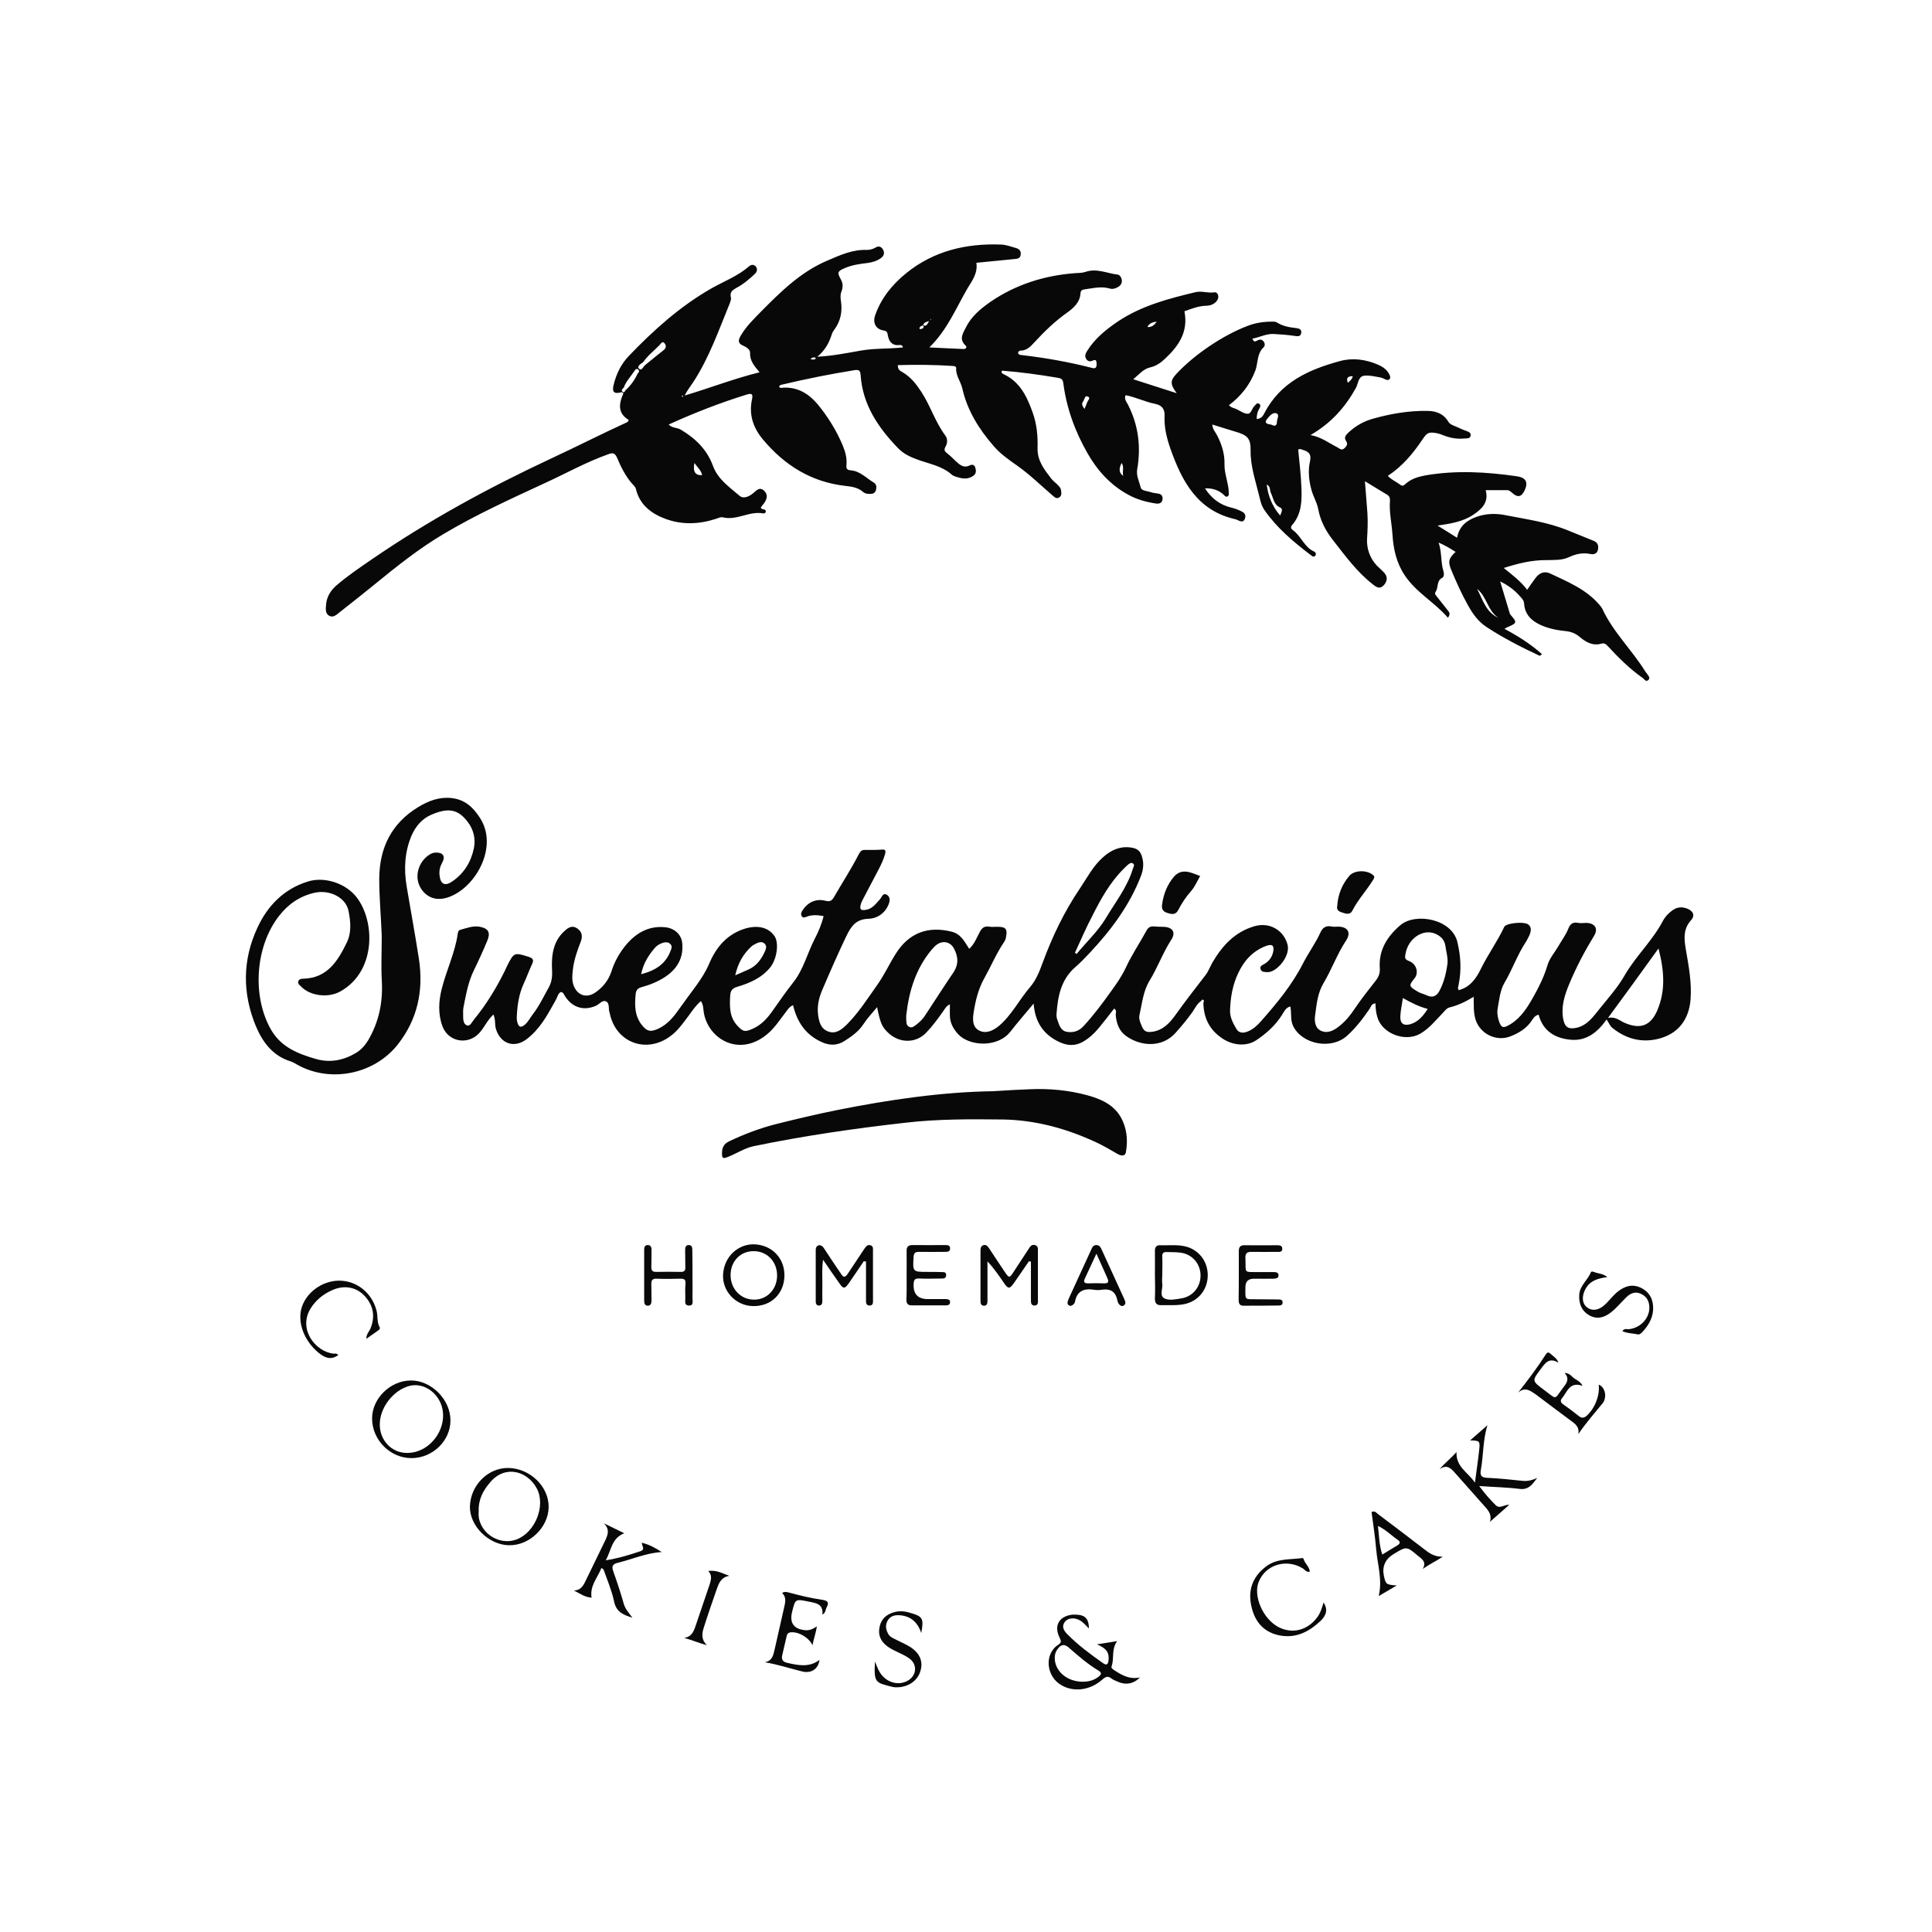
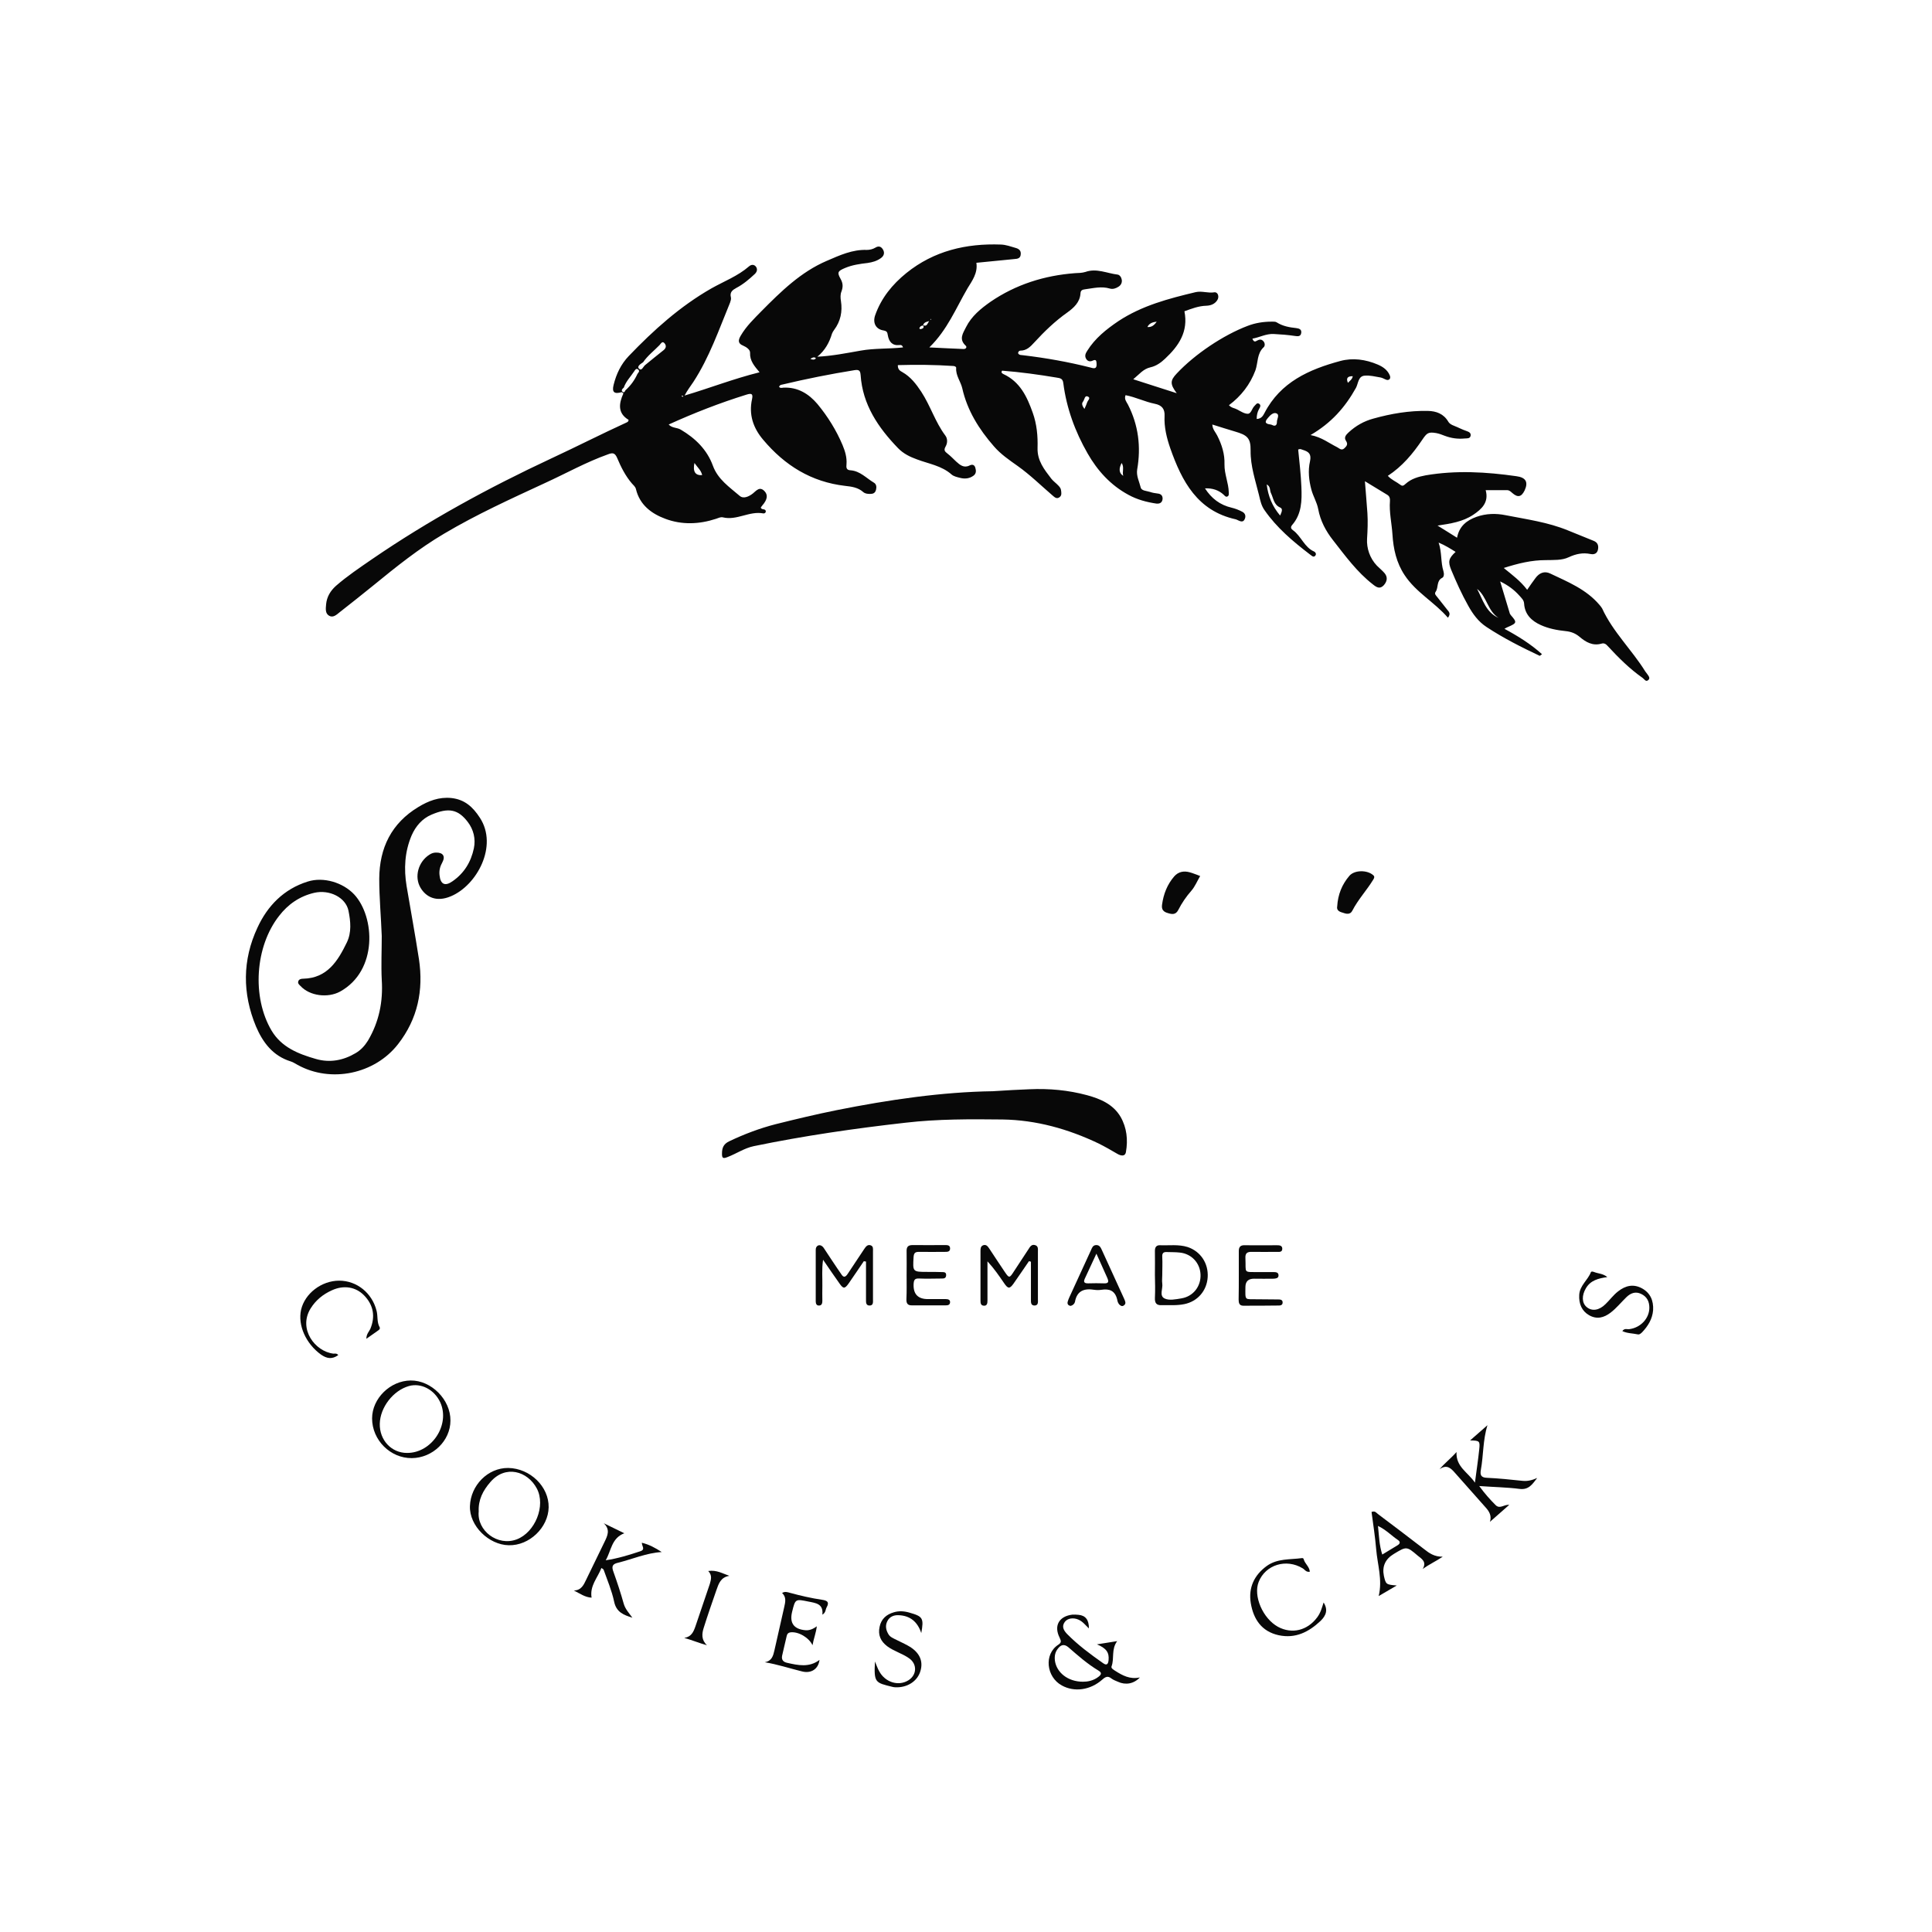
<svg xmlns="http://www.w3.org/2000/svg" id="a" viewBox="0 0 1080 1080">
  <defs>
    <style>.b{fill:#080808;}</style>
  </defs>
  <path class="b" d="M732.6,243.2c6.3,1.2,10.4,4.6,14.9,6.8,1.2,.6,2.4,2.1,4,.6,1.3-1.2,2.2-2.3,.9-4.2s.1-3.4,1.5-4.7c4-3.7,8.6-6.3,13.8-7.7,10-2.8,20.1-4.5,30.5-4.3,4.7,.1,8.8,1.6,11.4,6,.7,1.2,1.9,1.8,3.2,2.3,2.3,.9,4.5,2.1,6.9,2.9,1.4,.5,2.6,1,2.4,2.6-.3,1.8-2,1.5-3.2,1.6-3.9,.4-7.6-.1-11.3-1.5-1.5-.6-3.1-1.2-4.7-1.5-4.6-.8-5.3,0-7.9,3.8-5.2,7.7-11.1,14.8-19.2,20.1,2.1,2.3,4.8,3.3,7,5,1.2,.9,1.8,.5,2.9-.5,3.2-2.9,7.1-4,11.3-4.8,17-2.9,33.9-1.9,50.7,.5,5.3,.7,6.7,3.3,4.6,7.9-1.8,3.7-3.8,4.2-6.9,1.5-.9-.8-1.7-1.6-2.9-1.6h-12c1.9,6.8-2.2,10.6-7,13.8-5.9,3.9-12.6,4.9-19.9,6,3.5,2.2,7,4.3,10.9,6.8,1.2-6.4,5.3-9.7,10.9-11.7,5.4-1.9,10.9-2,16.3-.9,11.7,2.3,23.6,3.9,34.8,8.5,4.8,1.9,9.5,3.9,14.3,5.8,2.3,.9,2.9,2.6,2.5,4.8-.4,2.3-2.1,3-4.1,2.6-4.4-.9-8.2-.1-12.3,1.8-3.8,1.8-8.4,1.5-12.8,1.6-7.9,0-15.4,1.8-23.5,4.4,4.8,3.9,9.4,7.3,13.1,12.2,1.7-2.5,3.1-4.5,4.6-6.5,2.1-2.9,5-4.2,8.3-2.6,9.9,4.7,20.1,8.8,27.5,17.5,.5,.6,1.1,1.3,1.5,2,6,13.1,16.6,23.1,24.1,35.2,.4,.6,.8,1.1,1.2,1.6,.8,1.1,1.8,2.4,.3,3.4-1.2,.9-2-.6-2.9-1.3-7.3-5.1-13.6-11.4-19.6-17.9-.9-1-1.9-1.8-3.5-1.3-4.9,1.4-8.8-.9-12.3-3.9-2.3-1.9-4.7-2.8-7.6-3.1-4.8-.5-9.6-1.4-14-3.4-5.1-2.3-8.9-5.9-9.3-11.9-.1-2.1-1.5-3.2-2.7-4.6-2.8-3.1-6-5.6-10.7-7.9,1.9,6.4,3.6,12,5.3,17.6,.1,.5,.4,.9,.7,1.3,3.5,4,3.4,4.4-1.7,6.6-.5,.2-1.1,.5-1.9,1,7.6,4.1,14.7,8.5,21,14.2-.8,.5-1.1,.9-1.3,.9-10.2-4.8-20.3-9.9-29.7-16.1-4.6-3-7.7-7.3-10.3-12-3.6-6.4-6.6-13.1-9.4-19.8-2-4.8-1.5-6.6,2.4-10.2-2.9-1.8-5.7-3.6-9.5-5.2,1.9,5.5,1.1,10.9,2.7,16,.4,1.3,.4,3.2-.7,3.7-3.3,1.7-2,5.3-3.6,7.7-1,1.3,.2,2.2,.8,3,1.8,2.4,3.8,4.7,5.6,7.1,.9,1.1,2.2,2.2,.4,4.5-7.5-8.7-17.8-14.1-24.2-23.8-4.6-6.9-6.3-14.7-6.8-22.7-.4-6.3-1.9-12.5-1.4-18.8,.1-1.4-.2-2.6-1.5-3.4-4-2.4-7.9-4.8-12.5-7.6,.5,6.5,1,12.1,1.4,17.9,.3,4.8,.1,9.5-.2,14.3-.3,5.2,1.5,10.8,5.5,15,1.4,1.4,3,2.7,4.3,4.2,1.9,2.3,1.4,4.7-.5,6.8-2.1,2.2-3.9,1.2-6-.5-8.9-6.9-15.5-16-22.3-24.7-4.1-5.2-7.1-10.9-8.3-17.4-.7-3.8-2.8-7.1-3.8-10.8-1.4-5.2-2-10.7-.8-15.9,.9-4.1-.7-5.4-3.9-6.4-.8-.2-1.4-.8-2.7-.2,.7,6.9,1.5,13.9,1.8,21,.3,7.6,.2,15-5.2,21.2-1.1,1.3-.5,2.2,.5,2.9,4.6,3.3,6.3,9.5,11.8,11.9,.8,.4,1.3,1.3,.8,2.1-.7,1.2-1.7,.7-2.5,0-.3-.2-.6-.4-.8-.6-9.4-7.2-18.4-14.8-25.2-24.6-1.8-2.5-2.4-5.4-3.1-8.4-2-8.2-4.8-16.2-4.7-24.9,.1-7.1-1.9-8.7-8.8-10.7-4.1-1.2-8.1-2.5-12.6-3.9,.1,2.7,1.8,4.3,2.7,6.1,2.6,5.1,4.3,10.4,4.1,16.2-.1,5.4,2.3,10.4,2.4,15.7,0,.8,.2,1.7-.7,2.2s-1.5-.3-2.1-.9q-4.2-3.9-10.5-3.6c3.6,5.6,8.4,9.3,14.9,10.8,2.1,.5,4.1,1.3,6,2.3,1.7,.9,2.1,2.6,1.2,4.3-.8,1.6-2.2,1.1-3.5,.5-.5-.2-.9-.5-1.4-.6-21.4-4.7-30.1-21.2-36.6-39.7-2-5.8-3.5-11.8-3.2-18.1,.2-3.8-1.4-6-5.5-6.8-5.5-1.1-10.6-3.7-16.3-4.8-.9,2.2,.5,3.7,1.3,5.2,5.9,11.5,7.4,23.7,5.2,36.3-.6,3.6,1.2,6.9,2,10.2,.5,1.8,3.4,1.8,5.2,2.4,1.4,.5,2.9,.7,4.4,.9,1.8,.2,2.7,1.3,2.6,3-.2,2.1-1.6,2.8-3.5,2.6-5.4-.8-10.7-2.2-15.6-4.9-10-5.4-17.3-13.5-22.8-23.1-7-12.2-11.8-25.3-13.6-39.3-.3-2.6-1.7-2.8-3.6-3.1-10.1-1.7-20.3-3.1-30.6-3.9-.8,1.1,0,1.5,.7,1.9,9.3,4.3,13.2,12.6,16.4,21.6,2.3,6.4,2.9,13.1,2.7,19.7-.2,7.2,3.8,12.1,7.7,17.2,1.1,1.4,2.7,2.5,3.9,3.8,.7,.7,1.4,1.6,1.5,2.5,.2,1.4,.6,3.1-.9,4.1-1.6,1.1-2.7-.1-3.9-1.1-6.4-5.5-12.5-11.5-19.4-16.4-4.8-3.4-9.5-6.6-13.3-11-8.3-9.5-14.9-20-17.7-32.5-.9-3.8-3.7-7.1-3.4-11.3,.1-.7-.8-1-1.4-1.1-10.4-.7-20.8-.8-31.2-.5-.1,2.4,1.2,3.2,2.5,3.9,4.6,2.6,7.7,6.6,10.6,11,5.1,7.8,7.8,16.9,13.4,24.4,1.4,1.8,1.3,4.3,.2,6.2-1.2,2.1-.4,2.8,1.1,4,1.7,1.3,3.2,2.9,4.8,4.4,2.1,1.9,4.3,3.8,7.5,2.2,1.2-.6,2.6-.7,3.2,1.2,.5,1.7,.6,3.3-1,4.5-2.3,1.7-5,1.9-7.6,1.2-1.6-.4-3.4-.8-4.6-1.8-5.6-5-12.8-6-19.4-8.5-3.9-1.4-7.6-3.2-10.6-6.3-11.1-11.5-19.8-24.3-20.9-40.8-.2-2.2-.6-3.2-3.3-2.8-13.7,2.2-27.2,4.9-40.6,8.1-.6,.1-1.3,.2-1.7,1.2,.6,.9,1.6,.6,2.4,.5,8-.4,14.2,3.4,19.1,9.2,5.7,6.9,10.5,14.6,14,22.9,1.4,3.4,2.5,6.9,2.2,10.7-.2,1.9-.1,3.3,2.3,3.4,5.3,.4,8.8,4.4,13,6.9,1.4,.8,1.6,2.4,1.2,4-.5,1.9-1.7,2.3-3.3,2.3-1.4,0-2.7-.1-3.8-1-2.9-2.6-6.5-3.1-10.2-3.5-18.9-2.2-33.7-11.4-45.8-25.8-5.6-6.6-8.1-14.1-6.2-22.7,.7-3.2-.5-3.3-3.1-2.5-14.8,4.6-29.2,10.2-43.5,16.7,1.9,2.1,4.7,1.6,6.8,2.9,8.1,4.8,14.6,11.1,17.9,20.1,2.8,7.7,9.3,12,15,16.9,2.1,1.8,5.1,.4,7.3-1.3,2-1.6,3.9-4.3,6.7-1.2,1.9,2.1,1.4,4.7-1.4,7.9-.3,.3-.5,.8-.8,1,.2,1,.9,1,1.5,1.1,.7,.1,1.3,.4,1.3,1.2,0,.7-.7,1.2-1.4,1.1-7.8-1.5-14.8,4.1-22.6,2.2-1.4-.3-2.5,.4-3.8,.8-9.4,3.1-19.1,3.5-28.4,0-7.8-2.9-14.3-7.8-16.4-16.6-.3-1.3-1.4-2.2-2.3-3.2-3.6-4.2-6.1-9.2-8.2-14.2-1.3-3-2.6-3-5.2-2-12.1,4.3-23.3,10.6-34.9,15.9-19.2,8.9-38.4,17.6-56.6,28.4-14.1,8.3-26.8,18.5-39.4,28.8-6.3,5.1-12.7,10.2-19.1,15.2-1.6,1.3-3.6,3.2-5.8,1.9-2.3-1.3-1.9-4-1.7-6.4,.4-4.2,2.4-7.5,5.5-10.3,6.3-5.5,13.2-10.1,20-14.8,31.8-21.8,65.4-40.1,100.3-56.4,14.2-6.6,28.1-13.7,42.3-20.2,.4-.2,.9-.4,1-1.4-6.2-3.7-5.5-9.1-2.9-14.8-.5-.3-.8-.7-.9-.7-4.2,1.2-5.6,.1-4.6-4,1.5-6.1,4.1-11.6,8.5-16.2,13.9-14.5,28.7-27.8,46.2-37.8,7.1-4,14.8-6.9,21-12.3,1.4-1.2,2.9-1.1,3.9,.2,.9,1.3,.7,2.7-.6,4-3.2,3-6.5,5.8-10.3,7.8-2.2,1.2-3.9,2.4-3.1,5.4,.2,.9-.2,2-.5,2.9-6.2,15-11.5,30.5-20.5,44.3-1.6,2.4-3.4,4.7-4.9,7.6,13.9-4.1,27.4-9.4,41.9-13-2.9-3.5-5.5-6.4-5.3-10.9,.1-1.7-2-3.2-3.9-4-3-1.2-2.8-3.1-1.3-5.6,3.1-5.3,7.4-9.4,11.6-13.7,10.9-11,22-21.9,36.5-28.1,7.2-3.1,14.3-6.4,22.4-6.1,1.6,0,3.3-.4,4.8-1.3,1.8-1.1,3.2-.6,4.2,1.1,1.1,1.9,.5,3.6-1.2,4.8-2.2,1.6-4.7,2.3-7.4,2.7-4.3,.5-8.6,1.1-12.6,2.8s-4.6,2.4-2.5,6.1c1.4,2.5,1.4,4.5,.5,7-.7,1.7-.6,3.6-.3,5.4,.9,5.9-.2,11.3-3.8,16.1-.5,.7-.9,1.3-1.2,2.1-1.5,5-3.9,9.4-8.2,12.9,8.3-.4,16.2-2,24.2-3.4,7.8-1.4,15.8-.9,23.7-1.8-.5-1.5-1.4-1.4-2.1-1.3-4,.4-5.8-2-6.4-5.5-.3-1.7-.4-2.3-2.5-2.7-4.3-.7-6-4.3-4.6-8.4,3.4-9.7,9.6-17.3,17.5-23.7,15.4-12.4,33.4-16.6,52.8-15.9,2.9,.1,5.5,1.1,8.3,1.9,1.8,.5,3,1.5,2.8,3.5-.1,2.2-1.6,2.6-3.5,2.7-7.1,.7-14.2,1.4-21.3,2.1,.9,5.7-2.4,10.1-4.9,14.2-6.5,11.1-11.3,23.3-21.4,33.1,7,.3,13.1,.7,19.2,.9,1.3,0,2-1.1,1.1-1.9-3.9-3.6-1.5-6.9,.2-10.3,3.1-6.2,8.3-10.4,13.7-14.2,14.2-9.7,30.1-14.7,47.2-16,2-.1,4-.1,5.9-.7,6.2-2.2,12,.8,18,1.5,1.2,.2,2.1,1.6,2.3,3,.2,1.7-.6,3-1.9,3.8-1.4,.9-3.1,1.5-4.8,1-4.7-1.4-9.2-.2-13.8,.4-1.5,.2-2.5,.5-2.6,2.3-.3,5-3.8,8.1-7.4,10.7-6.8,4.8-12.8,10.6-18.4,16.7-2.2,2.4-4.3,4.6-7.8,4.6-.6,0-1.2,.5-1.3,1.4,.6,1.3,1.9,1,3,1.2,12.6,1.5,25,3.7,37.3,6.8,1.8,.5,3.8,1.2,3.6-2-.1-1.5-.1-2.8-2.2-1.8-1.3,.6-2.6,.5-3.5-.8-1.1-1.6-.6-3.1,.4-4.6,4.4-7.1,10.7-12.1,17.5-16.7,13.2-8.7,28.1-12.6,43.2-16.2,3.5-.8,6.9,.7,10.4,.1,2-.3,3,2.5,1.6,4.5-1.4,2.1-3.6,2.9-6,3-4.4,.1-8.4,1.7-12.3,3.1,2.3,11.4-3.2,19.4-10.8,26.5-2.3,2.2-5,4.1-8.1,4.8-4.1,.9-6.3,3.9-9.7,6.7,8.2,2.6,15.7,5.1,24.3,7.8-3.8-5.1-3.7-7.1,0-11,10-10.7,26-21.5,39.8-26.7,4.2-1.6,8.7-2.3,13.2-2.3,1,0,2.2-.1,2.9,.4,3.3,2.1,7,2.8,10.9,3.2,1.6,.2,3.1,.7,2.8,2.7-.3,2.2-2.1,1.9-3.5,1.7-4-.6-7.9-.9-11.9-1.1-4.3-.2-7.8,1.9-11.9,2.6,.8,2.2,1.8,1.6,2.6,1.1,1.3-.7,2.5-.9,3.6,.4,.9,1,.9,2.6,.1,3.3-3.8,3.5-3.1,8.6-4.6,12.9-3,8-8,14.4-14.8,19.5,1.4,1.6,3.2,1.6,4.6,2.4,1.9,1,4,2.4,5.9,2.4s2.3-2.9,3.7-4.3c.8-.7,1.4-2.2,2.8-1.2,.9,.7,.5,1.8-.1,2.7-1,1.7-1.4,3.6-1.4,5.7,2.7-.1,3.6-1.9,4.4-3.4,8.9-17.2,24.9-24.3,42.3-29,7-1.9,14.2-.9,21,2,2.8,1.2,5.3,2.9,6.6,5.8,.3,.7,.6,1.6,0,2.3s-1.5,.6-2.3,.2c-.9-.4-1.8-.9-2.8-1.1-3-.5-6-1.3-8.9-1-3.6,.3-3.5,4.4-4.8,6.8-6.2,11.1-13.9,19.7-25.4,26.4Zm-216.6-61.2c-1.1,0-1.8,.6-2.1,1.6,0,.1,.5,.4,.7,.4,1.1-.3,2.3-.6,1.4-2.2,2.2,.9,2.3-.8,3.4-2.3-2.1,.5-3.1,1-3.4,2.5Zm-166.4,36.2c2.9-2.6,5.1-5.6,6.7-9.1,.4-.8,1.6-1.5,.5-2.5s-1.8,.2-2.3,1c-2,3-4.6,5.6-5.8,9.1-.8,.6-1.5,1.4-.8,2.2,.8,.9,1.4,.1,1.7-.7Zm11-14.1c3.5-2.8,6.9-5.7,10.4-8.4,1.5-1.2,1.5-2.7,.4-3.9-1.2-1.3-2,.3-2.7,1.1-3.1,3.2-6.7,5.9-9.2,9.6-1.3,.9-3.5,2.2-2.4,3.5,1.6,1.7,2.4-1,3.5-1.9Zm465.1,125.1c3.2,6,4.9,13.1,12,16.2-6.1-3.8-6.5-11.9-12-16.2Zm-117.6-58.4c.8,6.6,3.1,12.2,7.5,17.4,.9-2,1.7-3.8,0-4.5-3.6-1.6-3.7-5.1-5.1-8-.8-1.5-.1-3.7-2.4-4.9Zm-.5-34.6c.9,1.2,2.4,.8,3.6,1.4,1.7,.9,2.6,0,2.6-1.6-.1-1.7,1.7-4-.2-4.9-1.7-.8-3.6,1-4.8,2.5-.6,.8-1.4,1.5-1.2,2.6Zm-319.4,22.6q-1.5,7.2,4.3,6.8c-.5-2.6-2.5-4.2-4.3-6.8Zm239.7,7.2c-.7-2.3,.7-4.8-.9-7.2q-2.6,5,.9,7.2Zm-21.7-37.4c.7-1.6,1.2-2.6,1.5-3.6,.3-1.1,2.2-2.5,.5-3.3-1.9-.9-1.9,1.6-2.7,2.7-1,1.1-.6,2.4,.7,4.2Zm35.2-45.8c2.2,.2,3.7-.8,5.2-3-2.5,.3-4.2,1-5.2,3Zm112.1,31.2c1-1.1,2.4-1.9,2.7-3.7q-4.4-.1-2.7,3.7Zm-300.5-13.4c1.2,.5,1.9,.6,2.7,.1,.4-.2,.4-.5,.1-.7-.9-.5-1.7-.1-2.8,.6Zm-71.6,20.5l-.4,.4c.2,.1,.4,.3,.7,.3,.1,0,.2-.2,.3-.3-.2-.1-.4-.2-.6-.4Zm139.2-42.6c-.1-.1-.2-.2-.3-.2s-.2,.2-.3,.2c.1,.1,.2,.2,.3,.2s.2-.2,.3-.2Z" />
-   <path class="b" d="M671.5,559.5c-2.3,1.5-3.4,4-4.9,6.2-2.9,4.1-6.1,7.9-9.4,11.6-7.6,8.6-19.6,7.6-27.6,1.9-3.9-2.7-5.5-7-5.9-11.7-.1-1.2,.8-2.7-.9-3.7-2.7,3.5-5.4,7-8.2,10.4-2.6,3.2-5.6,6.1-9.3,8.2-4.3,2.4-8.5,2.2-12.9,.2-9-4.1-13.8-11.1-14.6-21.6-4.5,5.5-8.9,10.4-12.9,15.6-7.3,9.4-23.3,8.2-29.4,1.4-2.7-3-4.4-6.2-4.5-10.1-.1-2,0-3.9,0-6.5-2.3,1.1-2.9,2.8-3.9,4.1-2.9,4.1-5.8,8.1-9.3,11.7-5.6,6-14.7,6.1-20.9,.5-3.9-3.6-4.7-5.4-6.6-14.7-2.7,3.3-5.4,6.1-7.5,9.3-2.7,4.2-6.6,7-10.7,9.6-4,2.6-8.3,2.7-12.8,.6-8.9-4-13.7-11.1-16-20.6-2.5,1.1-3.5,3.3-4.9,5-2.9,3.8-5.6,7.9-9.3,11-15.3,13.1-32.7,3.5-35.6-11.4-.4-2.2-.2-4.7-1.7-6.9-2.9,2.5-4.9,5.5-7,8.4-2.9,3.8-5.6,7.8-9.5,10.8-13.4,10.5-30.8,4.4-34.4-12.1,0-.2,0-.3-.1-.5-.9-2.1,.2-5.3-2-6.4-2-1-3.7,1.5-5.6,2.4-7,3.1-13.5,1-17.6-5.7-.4-.7-.6-1.6-2-2-1.6,.7-1.9,2.5-2.7,4.1-4,7.1-7.7,14.4-13.8,20-2.8,2.6-5.9,5-10,5-4.8,0-8.6-3.6-10-8.9-.6-2.3,0-4.9-1.3-7.6-3.5,3.3-5.1,7.4-8,10.5-6.4,6.8-17.3,4.8-20.5-4-2.5-6.8-2.1-13.9-.4-20.7,2.6-10.5,7.5-20.3,9-31.1,.1-.9,.5-1.8,1.3-2,3.7-1,7.4-2.5,11.2-1.7,4.8,1,5.9,3.3,3.9,8-2.3,5.5-4.8,11-7.4,16.3-3.2,6.5-4.4,13.6-5.8,20.6-.3,1.5-.2,3-.2,4.5,0,2.2,0,4.9,2.1,5.7,1.8,.7,2.8-1.9,3.9-3.2,6.9-8.4,12.5-17.6,17.3-27.3,.5-1,.9-2.1,1.5-3.2,3.6-7.1,3.9-7.1,11.6-4.7,2.6,.8,3.3,1.7,2.1,4.2-1.7,3.6-3,7.4-4.7,11-2.6,5.7-3.5,11.8-3.8,18-.1,1.1,0,2.4,.3,3.5,.8,2.8,2,3.1,4.2,1.3,1.9-1.6,3-4,4.5-5.9,3.6-4.6,6-9.9,8.9-15,1.6-2.9,2-6,1.8-9.5-.4-8,.4-16.1,7-22,2-1.8,4.2-3.4,7.1-1.4s3,4.7,1.9,7.5c-2,5.1-3.8,10.3-4.4,15.8-.3,2.8-.6,5.6,.4,8.4,1.9,5.5,7,7.5,11.9,4.3,4.4-2.9,7.7-7,9.3-12,1.8-5.7,4.7-10.7,8.4-15.1,5.5-6.4,12.4-10.4,21.3-9.6,5.3,.4,9.5,3.9,9.9,9.2,.7,8.3-3.1,14.4-9.9,18.8-3.9,2.5-8.3,4.3-12.8,5.5-2.3,.6-3.2,1.8-3.4,4.1-.5,5.9-.6,11.6,3.2,16.7,3.1,4.1,5.2,4.5,9.8,2.3,4.7-2.3,7.9-6,10.8-10.1,3.3-4.6,6.6-9.1,10-13.7,2.7-3.8,5.2-7.5,7.1-11.9,3.7-8.8,9.2-16.1,18.8-19.6,6.8-2.5,13.9-2.1,17.9,3.6,2.7,3.8,1.4,12.8-2.2,17.4-4.8,6-11.4,8.9-18.5,11-2.7,.8-3.8,2-4,4.7-.4,6.3-.5,12.4,4.2,17.3,3.1,3.3,4.2,3.3,8.3,1.5,4.8-2.1,8.1-5.7,11-9.8,3.8-5.4,7.6-10.9,11.7-16.1,5.8-7.3,7.9-16.4,12.1-24.5,2-3.9,3.8-8,4.9-12.6-3.3-.6-6.2-.8-9.1,.2-1.1,.4-2.3,1.1-3.1-.1-.8-1.3-.2-2.4,.6-3.6,2.8-4.2,7.4-6.4,12.5-5.1,2.6,.7,3.7,.1,5-2.2,4.5-7.8,9.4-15.3,13.5-23.3,.7-1.3,1.4-2.8,3.2-2.9,3.5,0,7,.1,10.4-.2,1.6-.1,1.8,1,1.4,2.4-.9,3.2-2.3,6.2-3.9,9.2-2.7,5.2-5.4,10.3-8.1,15.4-.6,1.2-1.3,2.4-1.6,3.6-.8,2.9,0,3.6,2.9,3.1,3.6-.6,5.5-3.4,7.7-5.8,1.1-1.1,1.7-4,4-2.6,2.2,1.4,1.6,3.9,.7,5.9-2.1,4.7-6.4,7.4-11,7.5-7.1,.2-9.8,4.3-12.5,9.9-4.7,9.9-9.1,19.9-13.4,30-1.8,4.2-2.9,8.9-2.3,13.6,.5,4.1,1.5,8.1,5.9,9.6,4.2,1.4,7.3-1.2,10.1-3.9,6.6-6.6,11.6-14.5,17-22.1,4-5.6,6.8-11.8,10.4-17.5,7.3-11.7,18-15.7,31.2-12.4,5.3,1.3,7.2,5.5,9.9,9.6,3-2.7,4.2-6.4,6-9.6,1.2-2.2,2.6-3.2,5.1-2.8,1.8,.3,3.7,0,5.5,.1,3.7,.1,4.7,1.3,4.1,5-.2,1.2-.4,2.3-1.1,3.3-4.4,6.5-7.4,13.7-11.2,20.5-3.3,5.9-4.9,12.4-5.9,18.9-.6,3.7-.9,8.3,3.1,10.3,3.8,1.9,7.7,.1,11-2.6,7.2-6.1,11.3-14.6,17.4-21.7,3.4-4,5.2-8.6,7-13.5,5.4-14.7,12.1-28.7,20.9-41.7,4.1-6.1,7.4-12.6,13-17.5,4.3-3.8,9.1-6.1,15-5.4,4.2,.5,5.9,1.9,6.9,6,.9,3.5,.4,6.9-.9,10.2-6.3,16.2-16.5,29.9-28.3,42.5-2.7,2.9-5.5,5.8-8.5,8.4-7.9,7-9.6,16.3-10.3,26-.1,1.1,.1,2.4,.5,3.4,1,2.8,1.8,6,5.3,6.6,3.6,.6,6.8-.4,9.4-3.3,5.5-6,10.4-12.5,15.1-19.1,3.1-4.3,6.1-8.5,8.4-13.4,3.3-7.2,7.8-13.8,11.6-20.8,1.1-2,2.4-2.5,4.4-2.3,1.7,.1,3.3,.2,5,.2,5.2,.1,7.2,3.1,4.4,7.3-4.7,7.3-7.6,15.5-12.1,22.8-3.6,5.9-4.1,12.6-5.6,19-.5,2,.2,3.9,1,5.8,1.4,3.6,2.7,4.3,6.5,3.7,5.6-.9,9.2-4.7,12.2-8.8,5.5-7.7,11.3-15.2,17.1-22.7,1.8-2.3,2.7-5,4.1-7.4,5.5-9.3,12.4-16.8,23.2-20,8.3-2.5,16.3,1.9,18.6,10.1,1.8,6.3-5.5,14.9-10.4,15.5-.8,.1-1.6,0-2.5-.1-1.1,0-1.9-.6-2.2-1.7-.3-1.2,.5-1.9,1.4-2.3,3-1.5,5-3.9,5.7-7.2,.7-3.6-.5-4.6-4-3.3-7.4,2.8-12.3,8.2-15.6,15.3-3.1,6.6-4.3,13.6-4.5,20.8-.1,3.8,1.7,7.1,3.5,10.2,1.7,2.9,4.5,2.4,7.1,1.2s4.7-3.2,6.6-5.3c8.8-10,17.3-20.2,23.4-32.1,3.1-6.1,7.2-11.6,10-17.8,1.2-2.6,3.1-3.8,6-3.2,1.3,.3,2.7,.1,4,.1,5.2,.1,7.2,3.3,4.3,7.7-5,7.5-8,16.1-12.6,23.8-3.3,5.5-3.9,11.7-4.7,17.7-.5,3.2-.3,7.2,3,8.9,3.8,1.9,7.4,0,10.5-2.5,3.4-2.7,6.1-6,8.5-9.6,3.7-5.5,7.8-10.7,11.9-15.9,1.6-2.1,2.4-4.1,2.2-6.8-.7-10.2,4.1-17.8,11.6-24.2,8.5-7.1,28.8-3.4,31.8,9.6,1.9,8,2.3,15.7,.7,23.6-.1,.7-.3,1.3-.4,2,0,.3,.2,.6,.4,1.2,6.4-1.6,9.9-6.7,12.4-11.9,4-8.1,9.3-15.4,13.1-23.5,.9-2,10.1-3,12.9-1.6,2.4,1.2,2.6,3.9,.4,7.8-.4,.7-.7,1.5-1.2,2.2-4.8,7.2-7.6,15.5-12,22.9-2.5,4.3-2.9,9.5-3.8,14.3-.4,2.1-.1,4.3,.5,6.4,1.4,4.6,2.5,5,6.7,2.4,6-3.7,9.6-9.6,12.9-15.5,3.1-5.5,5.9-11.2,7.7-17.3,1.1-3.9,3.9-7,5.9-10.4,2-3.5,4.4-6.6,5.9-10.4,1-2.5,2.6-3.6,5.4-3,1.4,.3,3,0,4.5,0,4.8,.1,6.9,3.1,4.4,7.2-5.3,8.7-10,17.6-13.9,27-2.6,6.2-4.7,12.8-3.3,19.8,.9,4.5,3.1,5.6,7.6,4.6,6-1.5,9.2-6.3,12.7-10.6,4.9-6.1,10.2-12,14-18.7,6.2-10.7,15.4-19.2,21.2-30.1,1.3-2.5,3.2-4.6,5.6-6.3,2.5-1.8,5.2-2,8.1-.9,3.4,1.3,4.6,3.9,2.2,6.5-4.5,5-3.9,10.5-2.9,16.4,1.6,9.3,3.4,18.7,2.6,28.2-.9,10.4-6.3,18.1-16.2,21.2-9.9,3.1-19.4,1-27.6-5.7-1.2-1-1.8-2.7-3.1-4.6-5,7.1-11.3,12.2-20.2,11.3-8.7-.8-15.4-4.9-17.8-14-2.2,.5-3,2.1-3.9,3.4-2.9,4.3-7,6.8-11.8,8.7-7.7,3.1-16.8-1.1-19.5-9.2-1.3-4-1-8.1-1.1-12.9-4.6,2.8-8.8,4.8-13.3,5.9-1.9,.4-2.9,2.1-4.2,3.4-3.9,4-7.4,8.5-12.5,11.4-8.5,4.8-21.4-.2-23.9-9.5-.7-2.4-1-4.9-1-7.5-2.2,0-2.6,2-3.4,3.2-3.7,5.4-7.6,10.5-12.5,14.9-8.7,7.9-25,4.9-30.1-5.4-1.7-3.4-.8-7.2-1.6-11-2.7,.7-3.5,3-4.7,4.8-3.7,5.9-8.8,10.4-14.5,14.2-5.8,3.7-13.5,2.6-19.1-1.3-7.1-4.9-10.2-11.5-10.3-19.8,.3-.6,.5-1.2-.1-1.6-.5-.3-.9,.1-1.1,.6Zm-164.9,8.1c0,.8-.1,1.7,0,2.5,.1,1.5,0,3.1,1.6,3.9,1.6,.9,2.9-.4,4-1.2,2-1.5,3.8-3.3,5.1-5.4,5.2-7.9,10.3-15.9,15.6-23.7,3.1-4.6,2.8-9,.3-13.6-1.9-3.5-5.9-4.5-9.3-2.2-1.2,.8-2.2,2-3.2,3.1-8.8,10.6-12.6,23.1-14.1,36.6Zm392.3,1.4c4.2-.8,6.3,1.4,8.9,2.6,8.2,3.7,14.6,2.6,18.6-6.7,4.8-11.2,3.9-22.4,.7-34.7-9.4,13.1-18.5,25.6-28.2,38.8Zm-89.7-30.8c.2-3.2-.8-6.3-1.2-9.4-.5-3.5-2.7-5.6-5.8-6.9-6.9-2.8-15.1,2.8-16.5,11.3-.3,1.8-.8,3,1.9,4,4.3,1.6,5.6,6.6,3.2,9.6-3.4,4.2-3.3,4.5,1.5,7.4,1.7,1.1,3.7,1.4,5.5,2.3,2.9,1.3,5.1,.5,6.7-2.3,2.7-4.9,4-10.4,4.7-16Zm-208.3-5.6c.3,.2,.6,.4,.9,.7,5.4-6.6,11.8-12.5,16.3-19.9,5.4-9.1,12.1-17.5,15.2-27.8,.3-1.1,1.3-2.2-.1-3-1-.6-1.9,.2-2.7,.8-.9,.8-1.7,1.6-2.5,2.4-7.5,7.5-12.6,16.7-17.3,26-3.5,6.7-6.6,13.8-9.8,20.8Zm-242.5,12c8.1-2.1,13.8-5.8,16.5-13.2,.5-1.2,1-2.6-.2-3.7-1-1-2.3-1.1-3.7-.8-1.8,.5-3.5,1.4-4.7,2.7-3.6,4.2-6.6,8.6-7.9,15Zm52.6,.6c3.1-1.3,5.2-2.3,7.3-3.2,4.7-2,7.4-5.9,9.4-10.4,.6-1.4,1-2.9-.3-4.1-1.2-1.2-2.8-.9-4.2-.3-1.2,.6-2.5,1.2-3.4,2.1-4.3,4.1-7.2,8.9-8.8,15.9Zm373.2,12.7c-.5,3.8-1.3,7.1-1.4,10.3-.2,4,1.9,5.4,5.7,4.3,4.3-1.3,7-4.5,9.6-8.5-5-1.3-9.2-3.5-13.9-6.1Z" />
  <path class="b" d="M213.4,523.2c-.4-10.7-1.4-21.3-1.4-32,.1-17.2,6.8-31,21.9-40.1,5.6-3.4,11.6-5.7,18.4-5,7.4,.8,12,4.9,16,11.1,10.2,15.7-1.7,37.7-16.2,43.8-8.4,3.6-14.1,.2-17-4.7-3.7-6.2-1.2-14.6,4.9-18.5,1.2-.8,2.4-1.2,3.7-1.2,3.9-.1,5.4,2,3.6,5.4-1.3,2.3-1.9,4.6-1.6,7.2,.5,5.2,3.1,6.4,7.3,3.4,6.5-4.5,10.3-10.8,11.9-18.4,1.1-5.3-.2-10.5-3.4-14.7-5.4-7.1-10.7-8.2-20.3-4.1-5.2,2.2-8.8,6.4-11.1,11.6-3.9,9.2-4.4,18.7-2.8,28.4,2.3,13.6,4.8,27.2,6.9,40.8,2.6,17.4-.7,33.4-11.7,47.5-13.1,16.8-37.6,21.8-56.1,11.6-1.3-.7-2.6-1.6-4-2-9.9-3.1-15.5-10.6-19.3-19.5-7.7-18.5-7.6-37.2,.8-55.2,5.6-12.2,14.7-21.6,28.1-25.8,8.8-2.8,19.7,.5,26,7.2,11.6,12.5,13.3,42.6-7.9,54.3-6.8,3.7-16.9,2.5-22.1-3.1-.7-.7-1.6-1.4-1.3-2.5,.3-1.4,1.8-1.6,2.8-1.6,13.5-.3,19.4-10,24.4-20.3,2.7-5.6,2.1-11.8,.9-17.7-1.5-7.4-10.6-12-19.2-10-8.1,1.9-14.6,6.4-19.6,12.9-13.4,17.1-15.3,45.3-4.2,64.1,5.6,9.4,15.1,13.1,24.9,15.9,7.7,2.2,15.2,.8,22.1-3.3,2.9-1.7,5.1-4.1,6.9-7,6.2-10.5,8.5-21.8,7.7-34-.4-8.1,0-16.3,0-24.5Z" />
  <path class="b" d="M555,610c8.2-.5,14.4-.9,20.5-1.1,10.9-.5,21.7,.5,32.1,3.3,7.4,2,14.6,5,18.8,12.1,3.5,6.1,4.2,12.9,3,19.7-.5,2.8-3.1,2-4.8,1-3.4-2-6.9-4-10.5-5.8-17-8.1-34.8-13.1-53.6-13.4-18.1-.2-36.2-.3-54.3,1.8-28.4,3.2-56.7,7.3-84.8,13.1-5.3,1.1-9.7,4.2-14.7,6.1-2.3,.9-3.2,.9-3.1-2.1,0-3.3,1.1-5.3,4-6.7,8.4-4,17.1-7.3,26.1-9.6,11.2-2.8,22.5-5.5,33.9-7.8,29.5-5.9,59.2-10.2,87.4-10.6Z" />
  <path class="b" d="M613.2,919.2c4.1-.6,7.3-1.2,11.3-1.8-3.4,4.7-1.5,9.6-3.1,14-.5,1.2,1,1.9,2,2.6,4.1,2.6,8.2,4.9,13.8,3.7-3.4,3.6-8,4.4-12.3,2.4-1.2-.5-2.5-1-3.6-1.8-2-1.6-3.3-1-5.1,.6-6.8,6-15.7,7.1-22.6,3.3-8.7-4.7-10.2-17.5-2-22.8,2-1.3,1.5-2.2,.7-4-3.3-6.6-.3-11.9,7.1-12.8,1.1-.1,2.3,0,3.5,.1q5.9,.5,5.8,7.6c-2-1.9-3.5-3.9-5.8-4.9-2.9-1.3-6.2-.8-7.7,1.3-1.9,2.6-.5,4.8,1.3,6.7,6.1,6.2,13,11.3,20.1,16.3,2.2,1.6,2.9,.4,3.1-1.7,.4-4.2-1.2-6.6-6.5-8.8Zm-7.8,20.9c2.4,0,5.8-.5,8.7-2.8,1.7-1.3,1.8-2.3,0-3.4-6.2-3.7-11.5-8.4-16.9-13.1-2.4-2-4.3-1.3-5.9,.9-1.5,1.9-1.9,4.1-1.6,6.6,.9,6.6,7.2,11.8,15.7,11.8Z" />
  <path class="b" d="M826.9,830.7c3.2,4.4,6.1,7.6,9.2,10.7,2.4,2.3,4.5-.4,7.6-.2-4,3.5-7.4,6.5-10.8,9.5,1-3.3-.3-5.7-2.4-8-5.8-6.5-11.5-13-17.2-19.4-2.2-2.5-4.5-4.9-8.6-2,2.9-3.4,6.2-5.9,9.5-9.6-.4,8.3,6.3,11.2,10.3,17.1,.9-6.9,1.8-12.8,2.4-18.6,.5-4.7,.2-4.9-5.1-5,3.5-3.1,6.6-5.8,9.7-8.5-2.6,8.3-2.2,16.8-3.7,25-.5,2.8,.1,4.3,3.4,4.4,6.6,.3,13.3,1,19.9,1.7,2.9,.3,5.5-.4,8.2-1.6-2.6,3.3-4.6,6.8-9.9,6.1-7-.9-14.3-1-22.5-1.6Z" />
  <path class="b" d="M353.5,904.3c-4.9-1.5-9-3.1-10.2-9-1.3-6.1-3.8-12-5.9-17.9-.1-.2-.5-.4-1.2-.9-2.1,5.5-6.6,9.9-5.5,16.6-3.7-.2-6.5-2.3-9.9-4,4.2-.1,5.5-3.2,6.9-6.1,3.4-7,6.8-14,10.2-21,1.7-3.5,3.4-6.9-.4-10.5,3.7,1.8,7.4,3.6,11.5,5.6-7.2,2.7-7.3,9.8-10.4,15.1,6.8-1,13.2-3,19.5-5.1,2.8-1,.6-3,.7-4.7,4.1,1,7.6,2.9,11.1,5.2-8.6,.5-16.4,4-24.5,6-3.1,.7-3.6,2.1-2.5,5,2.1,5.9,4.1,11.9,5.8,18,.9,3,3,5.2,4.8,7.7Z" />
  <path class="b" d="M284.1,820.6c12.3,.2,22.8,10.5,22.6,22-.2,11.3-10.8,21.5-22.3,21.2-11.1-.2-22.1-10.8-21.7-21.9,.4-11.6,10-21.4,21.4-21.3Zm-16.5,24.3c-1.1,10.7,10.6,19.7,21.3,15.6,10.2-3.9,16.3-18.7,11.2-28.4-5.2-9.8-17.6-13.4-26-3.6-4.1,4.7-6.8,9.9-6.5,16.4Z" />
  <path class="b" d="M251.8,794.1c0,11.3-9.9,20.9-21.6,21-12,.1-22.2-10.1-22.2-22.2,0-11.1,10.1-21.1,21.6-21.2,11.5-.1,22.3,10.7,22.2,22.4Zm-24.3,18.1c13.9,.1,24.3-15.8,18.6-28.3-3.3-7.1-10.7-11-17.5-9.1-8.8,2.5-16.1,11.9-16.3,21.1-.2,9.1,6.5,16.3,15.2,16.3Z" />
-   <path class="b" d="M848.6,778.5c5.6-7.1,10.7-13.9,15.4-21.2,.5-.8,1.3-1.8,2.4-.8,1.6,1.5,3.8,2.5,4.8,5.3-5.3-3.3-7.5,.3-9.9,3.5-4.9,6.5-5,6.6,1.6,11.5,8,5.9,5.5,5.9,11.3-1.6,1.8-2.3,3.2-4.7,.4-7.7,3.1,.1,4,2.1,5.5,3.1,1.4,.9,3.2,1.6,4.6,4.1-7.5-2.6-8.6,3.6-11.6,7-1,1.2-.7,2.4,.7,3.3,3,2.1,5.9,4.3,8.8,6.6,1.5,1.2,2.8,1.2,4.4-.2,4.5-4.1,7.4-11.3,6.7-17.4,2.8,1.1,4.3,4.8,3.3,8.2-.2,.8-.6,1.6-1.1,2.2-4.5,5.6-9.4,11-13.6,17.3,.7-3.9-1.5-5.6-4-7.4-6.7-4.9-13.3-10-19.9-14.9-3.1-2.1-5.9-4.3-9.8-.9Z" />
  <path class="b" d="M427.5,929.2c4-.7,4.7-3.6,5.4-6.6,1.8-8.1,3.7-16.2,5.5-24.3,.6-2.7,1.3-5.5-1.2-7.8,1.5-1,3-.5,4.4-.1,5.9,1.6,11.9,3,18,3.9,2.7,.4,4.2,1.2,2.5,4.2-.7,1.2-.4,3-2.4,4.1,.7-6.1-3.7-6.5-7.7-7.3-7.4-1.5-7.4-1.6-9.2,5.7q-2.3,9.4,7.4,10.3,3.1,.3,6.4-2.2c-.4,3.6-1.8,7.1-2.4,10.6-1.9-4.2-7.9-7.8-12.4-7.2-1.1,.2-1.7,.7-2,1.9-.8,3.7-1.8,7.4-2.6,11.2-.4,2.1,.5,3.4,2.7,3.9,6.2,1.4,12.4,2.8,18.2-1.6-.6,5.1-4.7,7.8-9.9,6.4-6.9-1.7-13.5-3.9-20.7-5.1Z" />
  <path class="b" d="M575.2,705c-2.9,4.2-5.7,8.4-8.6,12.5-2.2,3.1-3.1,3-5.3-.2-2.8-4.1-5.6-8.2-9.3-12.2v22c0,1.4-.2,2.9-2,2.8-1.8-.1-1.9-1.5-1.9-2.9v-27.5c0-1.4,0-2.8,1.5-3.4,1.8-.6,2.6,.7,3.5,2,2.8,4.3,5.7,8.6,8.5,12.8,2.5,3.7,2.7,3.7,5.2-.2,2.7-4.2,5.5-8.3,8.2-12.5,.8-1.3,1.7-2.7,3.5-2.2,2,.5,1.7,2.2,1.7,3.7v26.5c0,1.4,.4,3.4-1.7,3.6-2.4,.1-2.2-1.9-2.2-3.6v-20.9c-.4-.1-.7-.2-1.1-.3Z" />
  <path class="b" d="M482.9,705c-2.9,4.2-5.7,8.5-8.6,12.6-2.1,2.9-2.9,2.9-5-.1-2.9-4.1-5.8-8.3-9.2-13.3-.8,5.6-.3,10.1-.4,14.6-.1,2.8,0,5.7,0,8.5,0,1.3-.4,2.5-1.8,2.5-1.4,.1-1.9-1-1.9-2.3v-28.9c0-1.2,.5-2,1.4-2.4,1.2-.4,2.3,.3,3,1.3,2.6,3.9,5.1,7.8,7.7,11.6,.6,1,1.4,1.9,2,2.9,1.4,2.4,2.5,2.1,3.9-.1,3-4.6,6.1-9.1,9.1-13.7,.9-1.3,1.8-2.6,3.5-2.1s1.4,2.1,1.4,3.4v26.9c0,1.4,.3,3.4-1.9,3.4-2.1,0-2-1.8-2-3.3v-21.3c-.4,0-.8-.1-1.2-.2Z" />
  <path class="b" d="M780.8,886.3c-3.9,2.3-6.8,4-10.1,5.9,2.2-9.2-.7-17.6-1.4-26.1-.6-7.1-1.7-14.1-2.6-20.9,2-.8,2.7,.5,3.5,1.1,8.6,6.5,17.3,13,25.8,19.6,2.9,2.3,5.8,4.4,10.5,4.3-4,2.7-7.7,4.3-11.2,6.9,2.4-4.1-.6-5.7-2.8-7.5-6.2-5.3-6.3-5.2-13.4-.9q-7.1,4.3-5.5,12.2c1.1,4.8,1.2,4.9,7.2,5.4Zm-10.5-33.3c.6,5.7,.7,10.8,2.4,16,3.1-1.9,5.7-3.5,8.4-5.1,1.4-.8,2-1.9,.4-3-3.6-2.4-6.6-5.7-11.2-7.9Z" />
  <path class="b" d="M189.1,757.5c-3.5,2.5-6.4,2-9.7-.3-8.4-6.1-13-16.3-11.1-25,2.1-9.2,11.5-16.3,21.3-16.3,9.9,0,18.4,6.9,20.9,16.8,.8,3,.1,6.3,1.7,9.2,.4,.6,0,1.3-.6,1.7-2.1,1.5-4.2,3-6.8,4.8,0-2.7,1.5-4,2.2-5.5,2.9-6.9,1.8-13.4-3.5-18.8-4.6-4.7-11.3-5.9-18-2.8-4.9,2.2-9,5.5-11.9,10.2-7,11.4,2.5,24,12.8,25.2,.9,0,1.8-.3,2.7,.8Z" />
-   <path class="b" d="M438.5,713.3c-.2,10-7.6,17.1-17.7,16.8-9.4-.2-17.1-8.2-16.6-17.6,.6-10.6,9-17.4,17.9-16.9,9.6,.6,16.6,7.8,16.4,17.7Zm-4.1-.3c0-7.7-5.5-13.5-12.9-13.6-7.5-.1-13,5.5-13.1,13.2-.1,7.8,5.6,13.9,13.1,13.9,7.3,.1,12.9-5.8,12.9-13.5Z" />
  <path class="b" d="M739.9,895.8c2.6,4.1,1.4,7.3-1.7,10.3-6.6,6.2-14,10-23.4,8-9.6-2.1-14.1-9-15.6-17.9-1.4-8.6,1.8-15.6,8.9-20.8,6-4.3,13-3.5,19.6-4.4,.5-.1,1,.1,1.1,.7,.7,2.5,3.2,4.1,3.4,6.9-2.1,.4-2.8-1.2-4-1.9-9.2-5.6-20.8-2-24.6,7.6-3.1,7.9,2.3,20.4,10.8,25.1,7.8,4.2,16.5,2.1,22-5.4,1.9-2.6,2.6-5.4,3.5-8.2Z" />
  <path class="b" d="M645.6,712.7c0-4.5,.1-9,0-13.5,0-2.1,.9-3.2,2.9-3.1,5.1,.2,10.3-.6,15.4,1,7.2,2.4,11.7,9.1,11.2,16.9-.5,7.6-5.7,13.5-13,15-4.3,.9-8.6,.5-12.9,.6-2.8,.1-3.7-1.3-3.6-4,.2-4.2,.1-8.6,0-12.9h0Zm4.1,.2c0,1.5-.2,3,0,4.5,.5,2.9-1.9,7,1.4,8.5,2.6,1.2,6.2,.4,9.3-.1,6.7-1.1,11-6.8,10.7-13.4-.3-6.4-5-11.5-11.5-12.2-2.5-.3-5-.2-7.4-.3-1.9-.1-2.6,.7-2.5,2.6,.2,3.5,0,7,0,10.4Z" />
  <path class="b" d="M515,912.9c-2.1-6.3-6.2-9.8-12.8-10-2.6-.1-5,.9-6.2,3.4-1.3,2.6-.7,5.1,.8,7.5,.8,1.2,2,1.7,3.1,2.3,2.5,1.3,5.1,2.4,7.6,3.8,6.4,3.5,8.8,8.5,7,14.3-1.7,5.7-7.4,9.3-14,9-.5,0-1-.1-1.5-.2-9.8-2.4-10.5-2.3-9.9-14.2,1,2.3,1.5,3.9,2.3,5.3,3.3,6.3,10.8,8.7,16.4,5.2,4.8-3,5-9.1,.4-12.3-3.8-2.7-8.4-3.9-12.2-6.7-3.7-2.8-5.3-6.3-4.3-10.9,.9-4.4,3.8-6.9,7.9-8.1,2.9-.9,5.9-.7,8.9,.2,7.4,2.1,8,3.1,6.5,11.4Z" />
  <path class="b" d="M898.5,713.9c-5,.7-9.4,1.8-12,6.3-2.3,3.9-2.3,8.1,.4,10.4,3,2.6,7.1,1.9,10.6-1.6,2.4-2.3,4.3-5,7-7.1,4.2-3.3,8.6-4.3,13.4-1.7,4.7,2.6,6.5,6.9,6.2,12.2-.4,4.9-2.8,8.8-6.1,12.3-.7,.7-1.6,1.5-2.6,1.2-2.8-.6-5.7-.5-8.5-1.8,1.2-1.8,2.7-.9,3.9-1.1,6.3-.8,11.2-6,11.2-12,0-3.5-1.4-6.2-4.6-7.7-3.1-1.5-5.8-.5-8.2,1.8-3,2.9-5.6,6.2-8.9,8.7-3.7,2.8-7.6,3.9-12,1.4-4-2.3-5.8-6.3-5.5-11.4,.3-5.2,4.8-8.2,6.5-12.6,.2-.6,1.2-.4,1.9-.1,2.3,.9,4.9,.8,7.3,2.8Z" />
  <path class="b" d="M506.8,713.1c0-4.5,.1-9,0-13.5-.1-2.6,.8-3.6,3.4-3.6,6,.1,12,0,18,0,1.4,0,2.9,0,2.9,1.9s-1.5,1.9-2.9,1.9c-4.8,0-9.6,.1-14.5,0-2.1,0-2.8,.6-3,2.8-.5,8.4-.6,8.4,7.9,8.4,2.7,0,5.3,0,8,.1,1.1,0,2.4,0,2.3,1.8-.1,1.7-1.2,1.8-2.4,1.8-4.2,0-8.3,.2-12.5,0-2.8-.2-3.2,.9-3.3,3.4q-.2,8.1,8,8.1h10c1.2,0,2.5,.3,2.4,1.8-.1,1.6-1.4,1.7-2.5,1.7h-19c-2.4,0-3-1.3-2.9-3.6,.2-4.3,.1-8.7,.1-13Z" />
  <path class="b" d="M692.5,712.8v-13.5c0-2.3,1-3.3,3.3-3.2,6,.1,12,0,18,0,1.4,0,2.9,.1,3,1.8,.1,2.3-1.9,1.9-3.3,1.9-4.5,0-9,.1-13.5,0-2.7-.1-4,.6-3.8,3.6,.4,8.6-1.5,7.6,7.7,7.7h8c1.3,0,2.9,.1,2.8,2-.1,1.5-1.5,1.6-2.7,1.7-3.7,.1-7.3,0-11,0q-4.7,0-4.8,4.5c-.1,8.2-.5,6.8,6.8,7,3.8,.1,7.6,0,11.5,.1,1.2,0,2.5,.1,2.5,1.7,0,1.7-1.5,1.7-2.5,1.7-6.5,.1-13,.1-19.5,.1-2.2,0-2.6-1.5-2.6-3.4,.1-4.7,.1-9.2,.1-13.7h0Z" />
  <path class="b" d="M598.5,730c-1.6-.2-2-1.3-1.6-2.5,.4-1.4,1.1-2.8,1.7-4.1,3.7-8.1,7.5-16.3,11.2-24.4,.6-1.3,1-2.9,2.9-3,2.1-.1,2.7,1.6,3.4,3.1,4.1,8.9,8.1,17.8,12.2,26.7,.3,.7,.7,1.5,.8,2.3,.1,.9-.5,1.5-1.3,1.9-.7,.3-1.3-.1-1.8-.5-1-.8-1.3-2-1.5-3.1-1.2-4.9-4.3-6.1-8.8-5.4-1.3,.2-2.7,.2-4,0-5.6-.9-9.7,.5-10.8,6.8-.3,1.1-1.2,1.9-2.4,2.2Zm14.4-29.2c-2.5,5.4-4.5,9.7-6.5,14-1,2.2,.1,2.6,1.9,2.6,3-.1,6-.1,8.9,0,2.7,.1,2.6-1.1,1.8-3-1.9-4.2-3.8-8.4-6.1-13.6Z" />
-   <path class="b" d="M387.1,713.2c0,4.2,.1,8.3,0,12.5,0,1.6,.8,4.3-2.1,4.1-2.7-.1-1.8-2.7-1.9-4.4-.1-2.7-.1-5.3,.1-8,.1-2-.6-2.6-2.6-2.6-4.5,.1-9,.2-13.5,0-2.6-.1-3.1,1.1-3,3.3,.1,3,0,6,.1,9,0,1.5-.5,2.8-2.1,2.8-1.7,0-2-1.4-2-2.9v-28.5c0-1.3,.4-2.4,1.8-2.5,1.7-.1,2.3,1,2.3,2.6,0,3.2,0,6.3-.1,9.5-.1,2.1,.7,3,2.9,2.9,4.5-.1,9-.1,13.5,0,2.4,.1,2.7-1.1,2.6-3-.1-3,0-6-.1-9,0-1.4,.1-2.9,1.8-3,2.2-.1,2.2,1.6,2.2,3.1,.1,4.8,.1,9.4,.1,14.1Z" />
  <path class="b" d="M747.5,506.7c.4-6.7,2.7-12.3,6.8-17.1,2.8-3.3,9.9-3.4,13.3-.4,1,.8,.6,1.7,0,2.6-3.6,5.9-8.4,11-11.6,17.2-1.2,2.5-3.5,1.9-5.7,1.1-1.8-.5-3.2-1.4-2.8-3.4Z" />
  <path class="b" d="M670.9,489.7c-1.7,2.9-2.9,5.9-4.9,8.2-2.9,3.3-5.3,6.8-7.3,10.7-1.4,2.8-3.4,2.6-5.9,1.8-2.5-.7-3.6-2-3.2-4.7,.8-5.9,2.9-11.3,6.8-15.8,2.3-2.6,5.3-3.2,8.6-2.3,1.9,.5,3.7,1.3,5.9,2.1Z" />
  <path class="b" d="M395.9,878.2c4.7-.7,8,1.4,11.8,2.7-4.9,.8-6,4.5-7.3,8.2-2.4,6.9-4.8,13.8-7,20.8-1.1,3.4-1.4,6.8,1.8,9.8-4.4-1.2-8.4-2.9-12.7-4.1,4-.6,5.2-3.4,6.3-6.6,2.6-7.9,5.4-15.7,8-23.6,.6-2.3,1.5-4.7-.9-7.2Z" />
</svg>